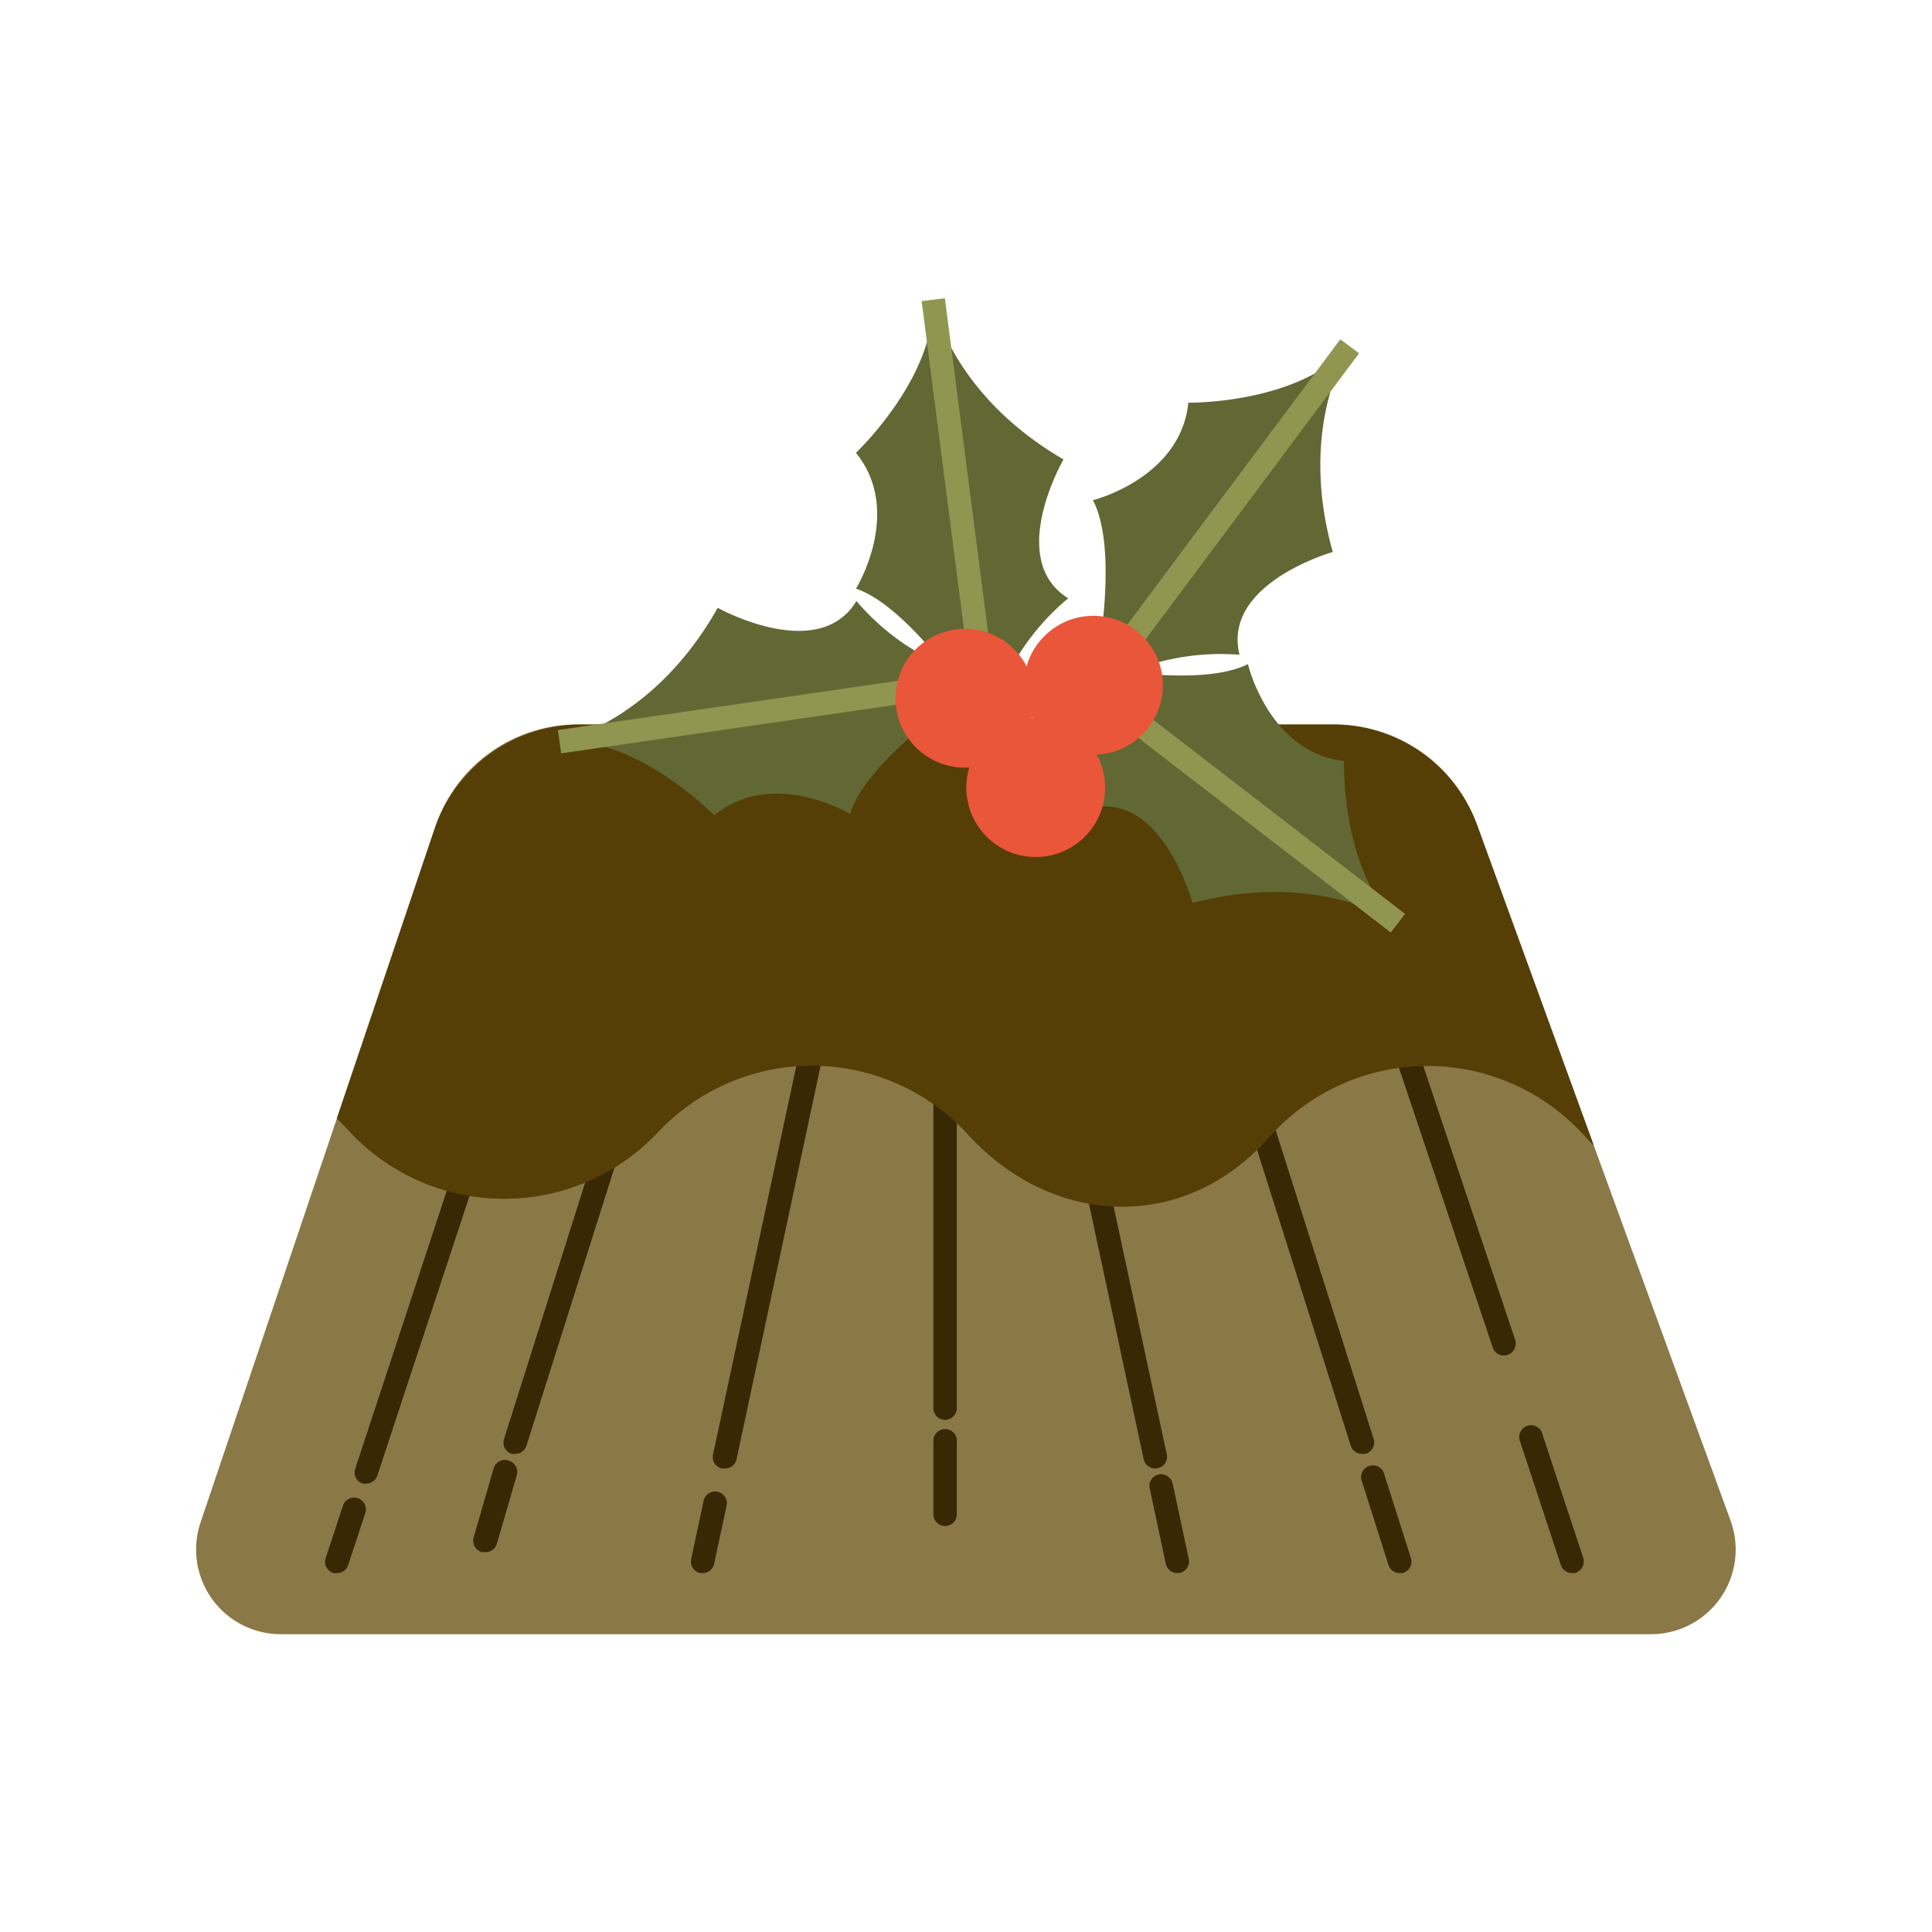
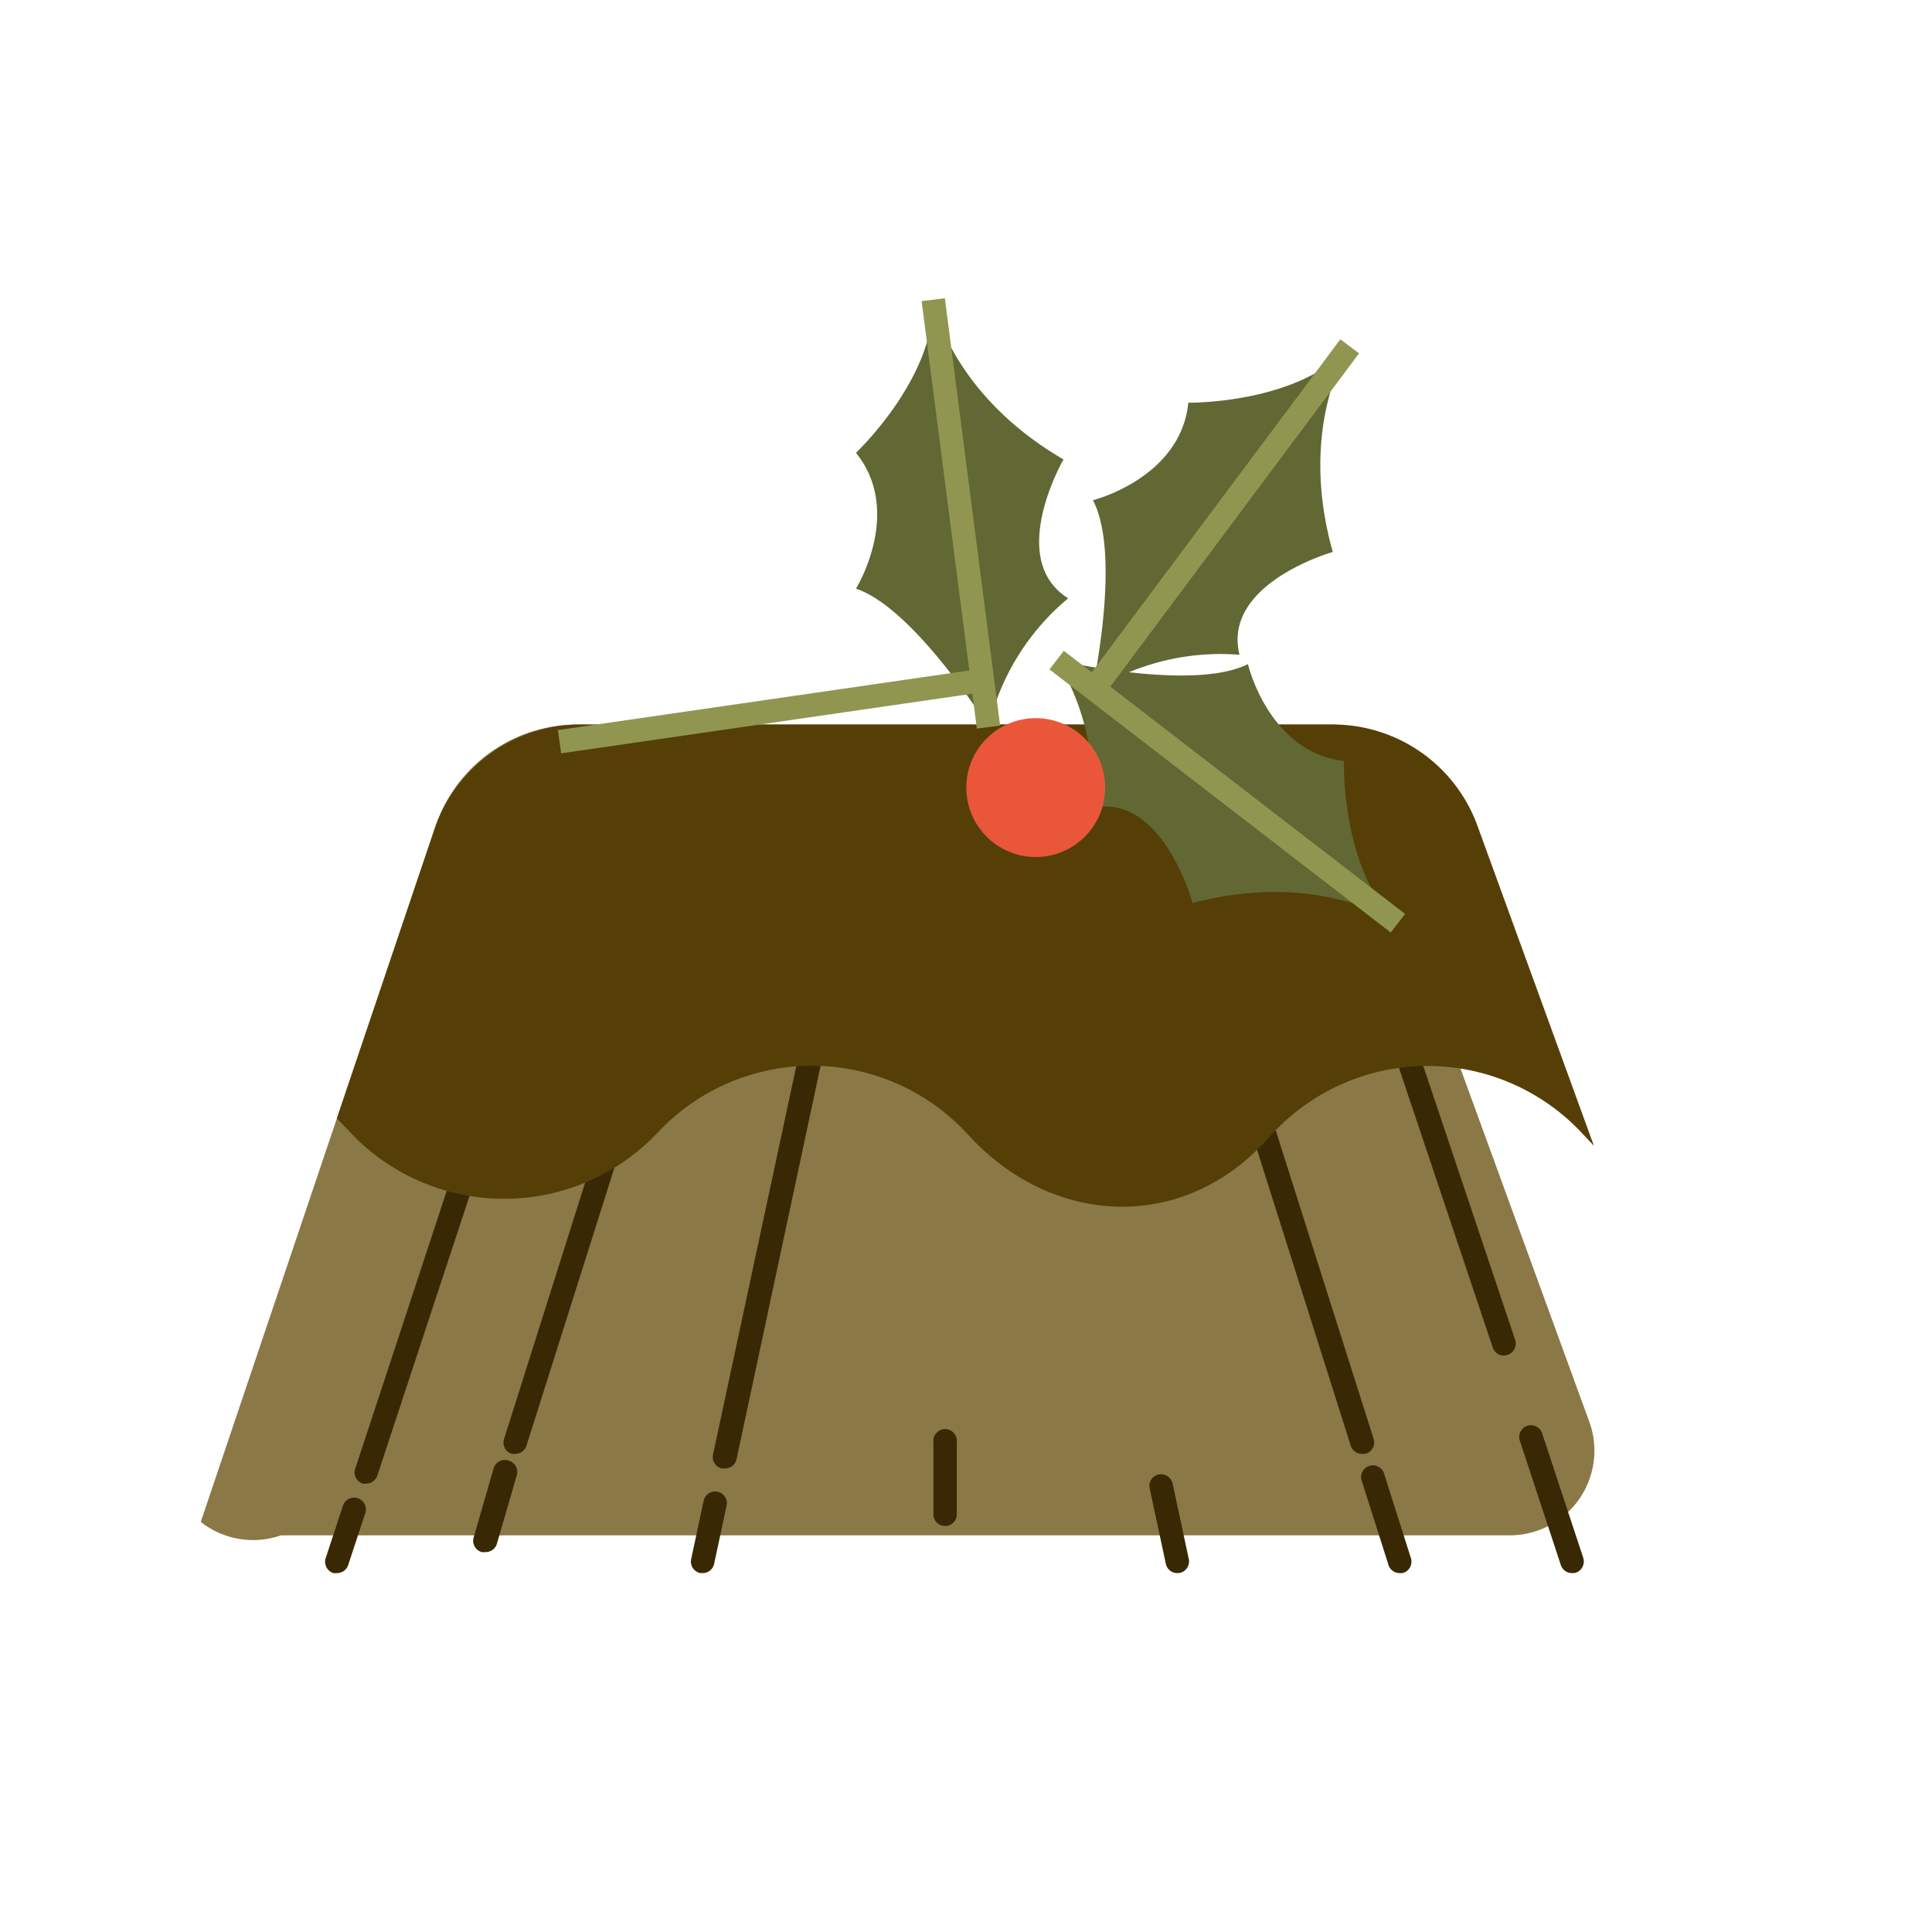
<svg xmlns="http://www.w3.org/2000/svg" width="800px" height="800px" viewBox="0 0 128 128" data-name="Layer 2" id="Layer_2">
  <defs>
    <style>.cls-1{fill:#8b7847;}.cls-2{fill:#382804;}.cls-3{fill:#553f07;}.cls-4{fill:#616834;}.cls-5{fill:#909650;}.cls-6{fill:#ea563a;}</style>
  </defs>
  <title />
-   <path class="cls-1" d="M13.3,100.83,28.85,54.74A9.94,9.94,0,0,1,38.28,48H88.45a10,10,0,0,1,9.36,6.55l16.84,46.18a5.61,5.61,0,0,1-5.27,7.54H18.62A5.61,5.61,0,0,1,13.3,100.83Z" />
+   <path class="cls-1" d="M13.3,100.83,28.85,54.74A9.94,9.94,0,0,1,38.28,48H88.45l16.84,46.18a5.61,5.61,0,0,1-5.27,7.54H18.62A5.61,5.61,0,0,1,13.3,100.83Z" />
  <path class="cls-2" d="M22.32,104.22a1,1,0,0,1-.24,0,.79.79,0,0,1-.5-1l1.15-3.49a.78.78,0,0,1,1.48.49l-1.15,3.49A.77.77,0,0,1,22.32,104.22Z" />
  <path class="cls-2" d="M24.28,98.29a.73.73,0,0,1-.25,0,.77.77,0,0,1-.49-1L39.25,49.58a.77.77,0,0,1,1.47.49L25,97.76A.77.77,0,0,1,24.28,98.29Z" />
  <path class="cls-2" d="M104.15,104.22a.77.77,0,0,1-.74-.53l-2.7-8.19a.78.78,0,1,1,1.48-.48l2.7,8.18a.79.79,0,0,1-.5,1A1,1,0,0,1,104.15,104.22Z" />
  <path class="cls-2" d="M99.63,89.81a.77.77,0,0,1-.73-.53L85.75,50.07a.77.77,0,0,1,.48-1,.78.78,0,0,1,1,.49l13.15,39.2a.79.79,0,0,1-.49,1A1.09,1.09,0,0,1,99.63,89.81Z" />
  <path class="cls-2" d="M34.14,96.32a1,1,0,0,1-.24,0,.78.78,0,0,1-.5-1L47.53,50.65a.78.78,0,1,1,1.48.47L34.88,95.78A.78.78,0,0,1,34.14,96.32Z" />
  <path class="cls-2" d="M92.73,104.22a.77.77,0,0,1-.74-.54l-1.75-5.51a.78.78,0,1,1,1.48-.47l1.75,5.51a.78.78,0,0,1-.51,1A.85.85,0,0,1,92.73,104.22Z" />
  <path class="cls-2" d="M90.23,96.32a.77.77,0,0,1-.74-.54L75.35,51.12a.78.78,0,1,1,1.48-.47L91,95.31a.78.78,0,0,1-.51,1A.91.91,0,0,1,90.23,96.32Z" />
  <path class="cls-2" d="M46.55,104.22h-.16a.78.78,0,0,1-.6-.92l.83-3.88a.78.78,0,0,1,.92-.59.78.78,0,0,1,.6.92l-.83,3.87A.77.77,0,0,1,46.55,104.22Z" />
  <path class="cls-2" d="M48,97.29l-.17,0a.77.77,0,0,1-.59-.92l9.78-45.63a.78.78,0,1,1,1.52.33L48.8,96.67A.78.78,0,0,1,48,97.29Z" />
  <path class="cls-2" d="M78,104.22a.77.77,0,0,1-.76-.61l-1.07-5a.77.77,0,0,1,.59-.92.79.79,0,0,1,.93.6l1.07,5a.78.78,0,0,1-.6.92Z" />
-   <path class="cls-2" d="M76.53,97.29a.78.78,0,0,1-.76-.62L66,51.05a.79.79,0,0,1,.6-.93.78.78,0,0,1,.92.6l9.78,45.63a.77.77,0,0,1-.59.92Z" />
-   <path class="cls-2" d="M62.62,94.07a.78.78,0,0,1-.78-.78V56.21a.78.78,0,1,1,1.55,0V93.29A.78.78,0,0,1,62.62,94.07Z" />
  <path class="cls-3" d="M97.87,54.67A10.19,10.19,0,0,0,88.29,48H38.45a10.2,10.2,0,0,0-9.66,6.93L22.32,74.09l.88.93a14,14,0,0,0,20.39,0h0a14,14,0,0,1,20.55.16c5.48,6,14,6.51,19.6.54l.62-.67a14,14,0,0,1,20.43,0l.81.86Z" />
  <path class="cls-2" d="M62.62,101.1a.77.77,0,0,1-.78-.77V95.55a.78.78,0,1,1,1.55,0v4.78A.77.77,0,0,1,62.62,101.1Z" />
  <path class="cls-2" d="M32.13,102.83a.76.76,0,0,1-.21,0,.78.78,0,0,1-.53-1L32.7,97.3a.77.77,0,0,1,1-.53.78.78,0,0,1,.53,1l-1.32,4.54A.78.78,0,0,1,32.13,102.83Z" />
-   <path class="cls-4" d="M65.32,45s-7.79,5-9,8.92c0,0-5.14-3.08-9,.1,0,0-5.06-5.21-10.19-4.92,0,0,6.13-1.21,10.42-8.83,0,0,6.67,3.72,9.19-.45A15.79,15.79,0,0,0,65.32,45Z" />
  <path class="cls-4" d="M65.49,48.17S60.6,40.3,56.71,39c0,0,3.16-5.09,0-9,0,0,5.29-5,5.08-10.11,0,0,1.11,6.15,8.67,10.55,0,0-3.83,6.61.31,9.2A15.81,15.81,0,0,0,65.49,48.17Z" />
  <path class="cls-4" d="M72.34,45.82s2-9,.07-12.68c0,0,5.81-1.45,6.32-6.46,0,0,7.26.1,10.69-3.73,0,0-3.49,5.19-1.12,13.62,0,0-7.35,2.08-6.18,6.81A15.85,15.85,0,0,0,72.34,45.82Z" />
  <path class="cls-4" d="M70,43.73s9,2.11,12.68.27c0,0,1.36,5.83,6.36,6.42,0,0-.21,7.26,3.57,10.75,0,0-5.14-3.57-13.6-1.34,0,0-2-7.38-6.72-6.29A15.77,15.77,0,0,0,70,43.73Z" />
  <polygon class="cls-5" points="61.06 19.95 64.22 44.42 36.96 48.37 37.18 49.91 64.42 45.96 64.72 48.27 66.26 48.07 62.6 19.76 61.06 19.95" />
  <polygon class="cls-5" points="73.56 45.49 90.04 23.41 88.8 22.48 72.33 44.54 70.48 43.12 69.53 44.35 92.14 61.78 93.09 60.55 73.56 45.49" />
-   <circle class="cls-6" cx="63.93" cy="46.26" r="4.6" />
-   <circle class="cls-6" cx="72.44" cy="45.4" r="4.6" />
  <circle class="cls-6" cx="68.62" cy="52.18" r="4.6" />
</svg>